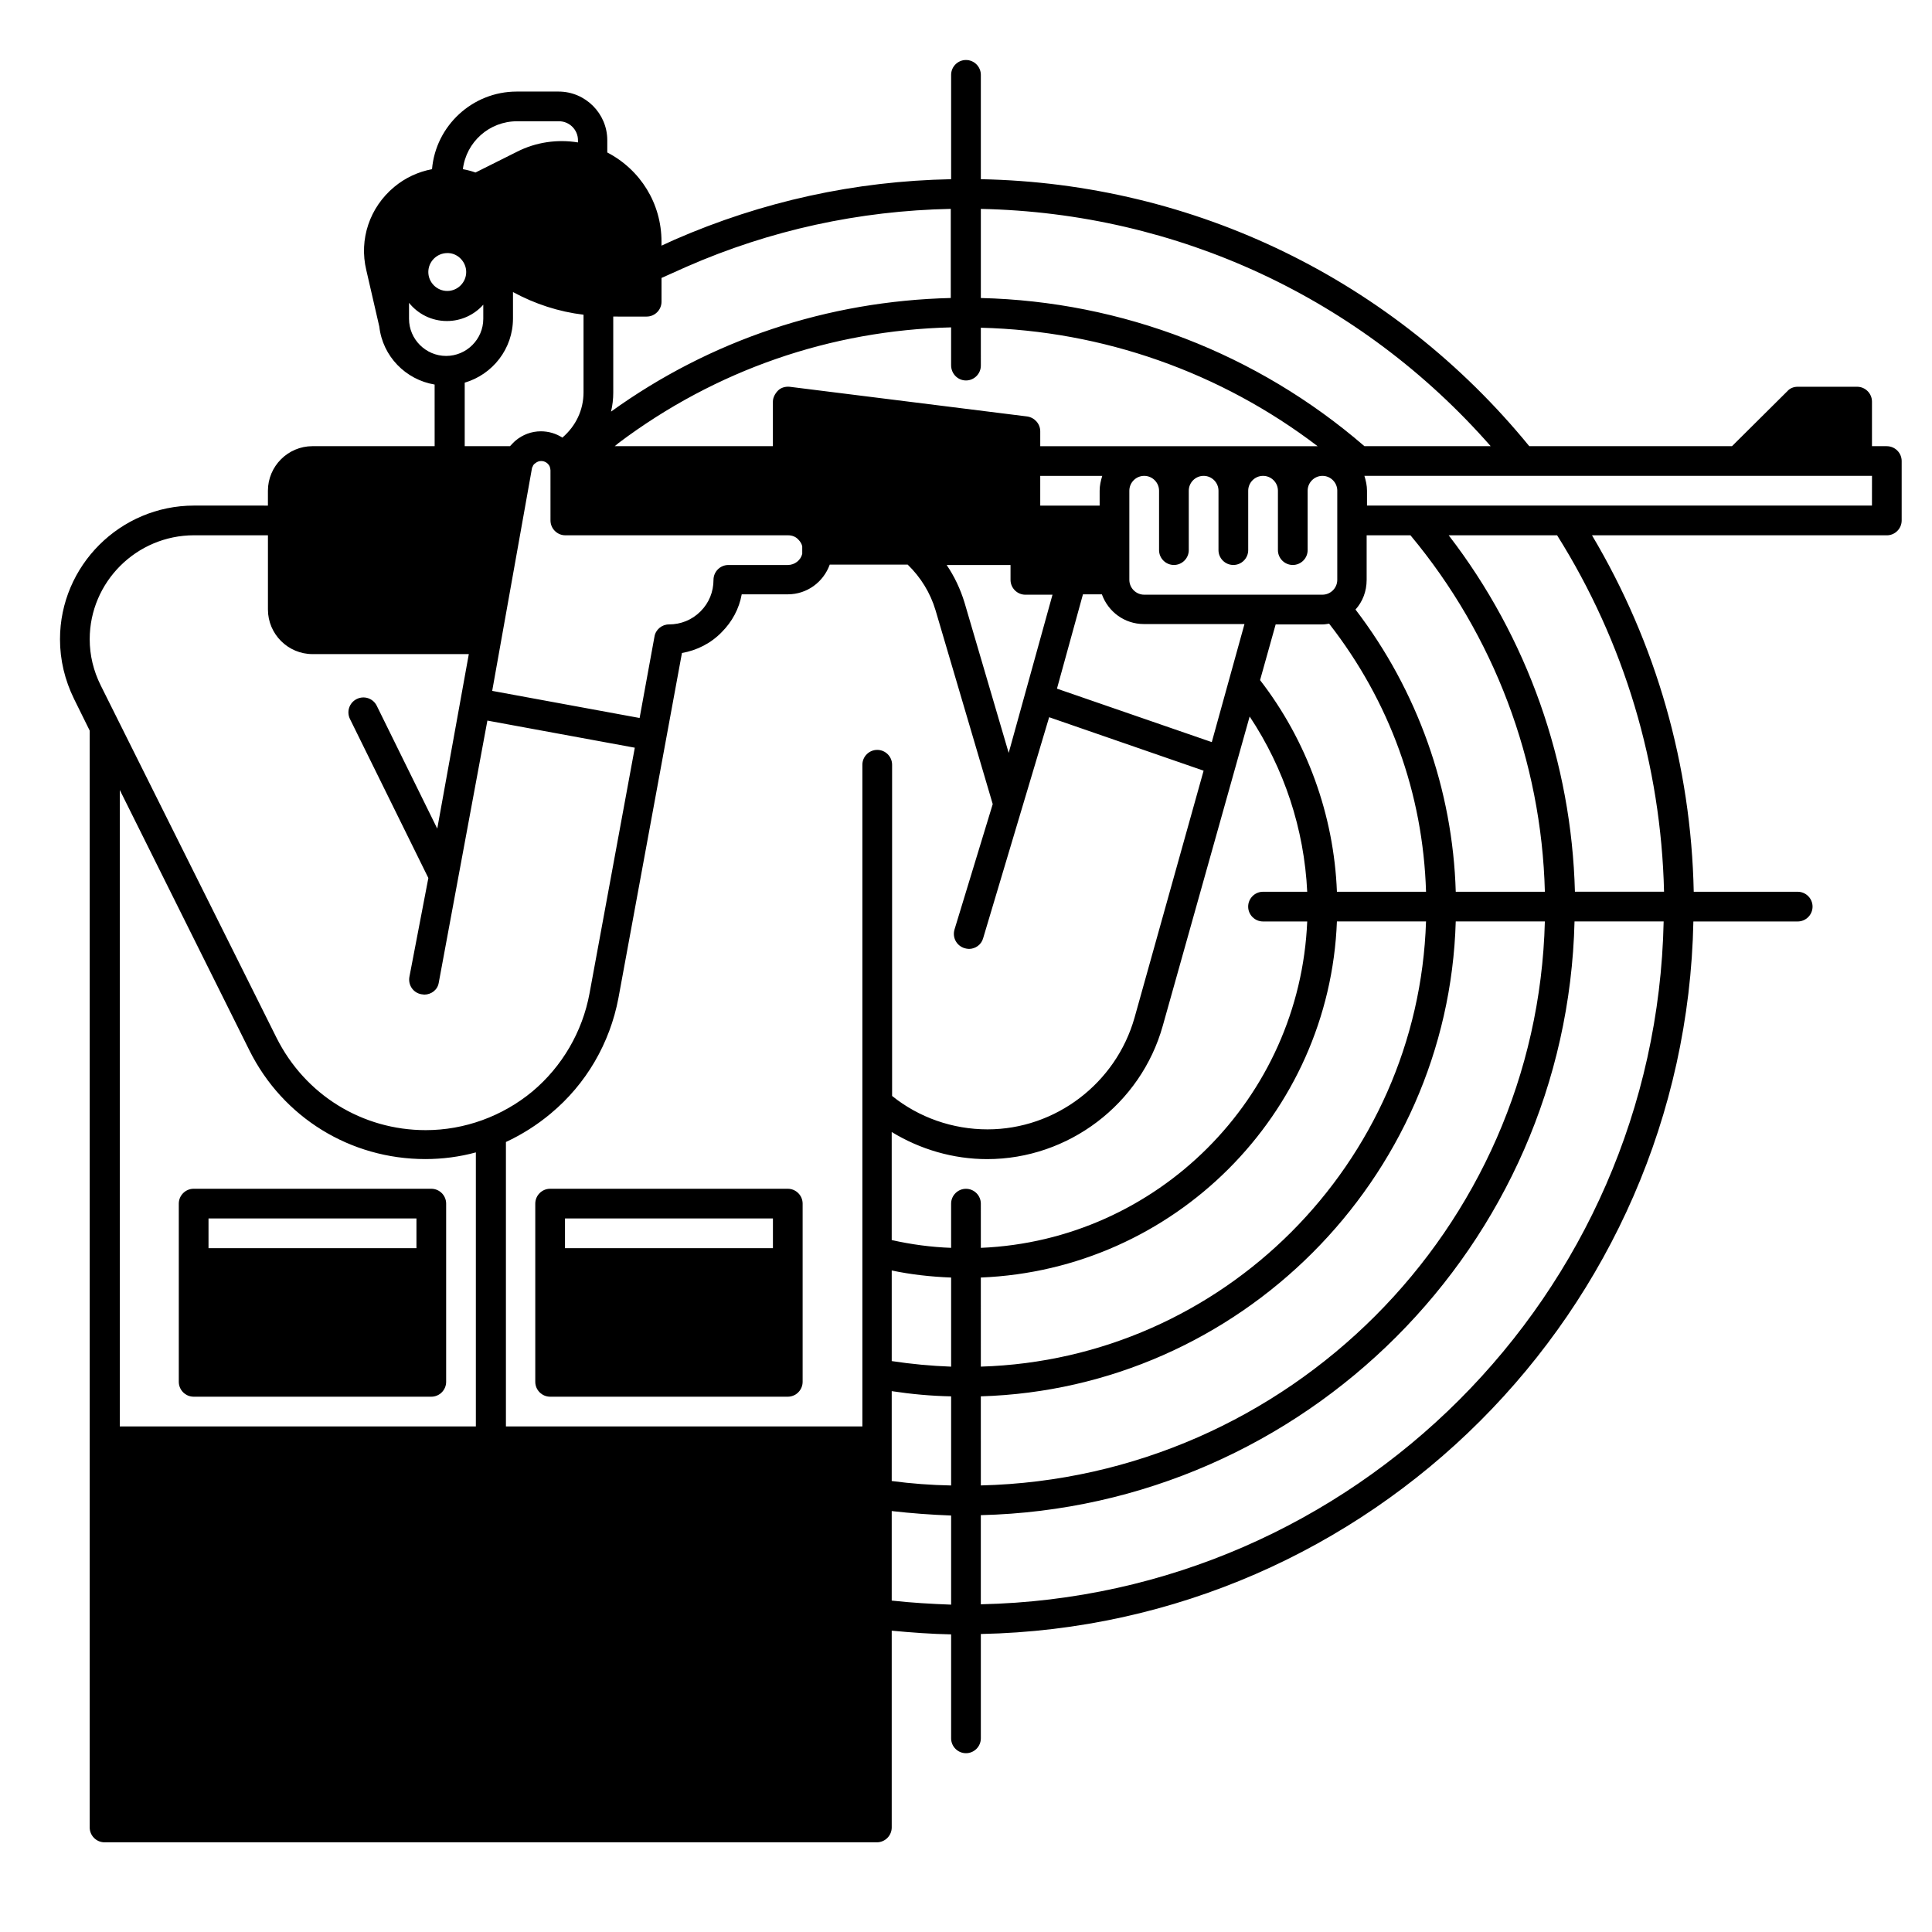
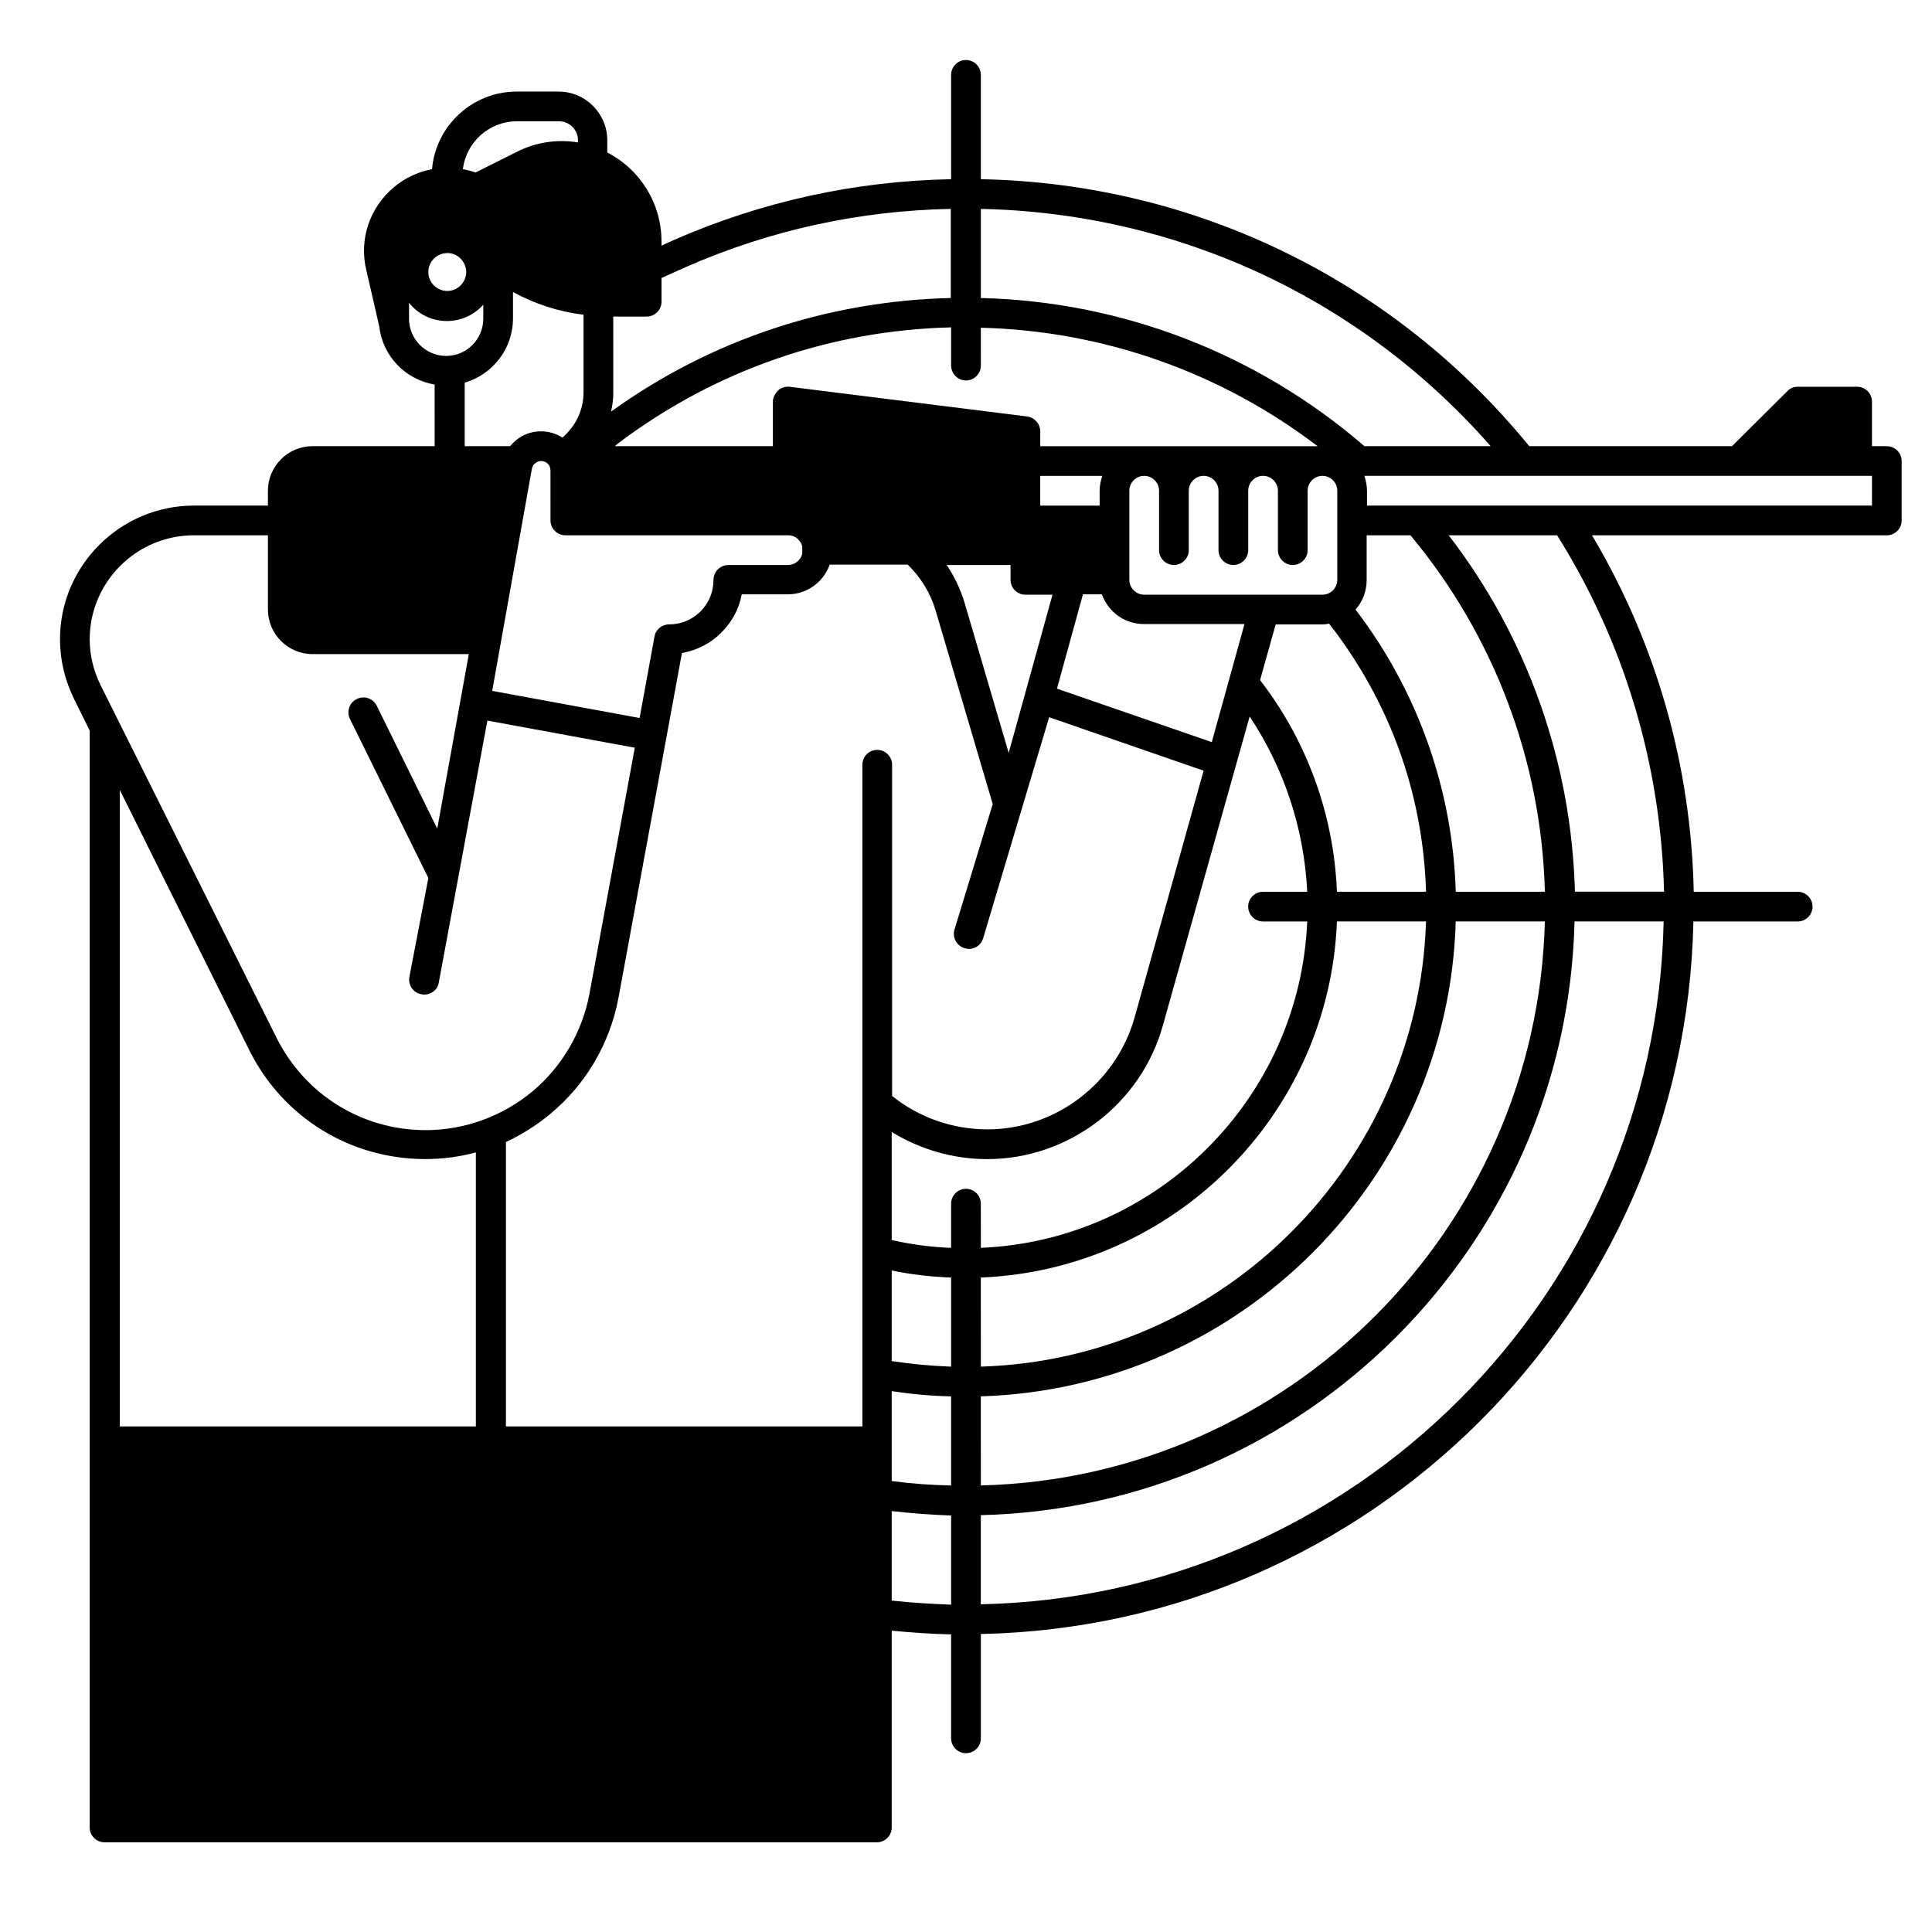
<svg xmlns="http://www.w3.org/2000/svg" fill="#000000" width="800px" height="800px" version="1.1" viewBox="144 144 512 512">
  <g>
    <path d="m644.03 262.24h-3.938v-11.809c0-2.164-1.77-3.938-3.938-3.938h-15.742c-1.082 0-2.066 0.395-2.754 1.18l-14.66 14.566h-53.727c-35.918-43.984-88.66-69.668-145.34-70.75v-27.652c0-2.164-1.77-3.938-3.938-3.938-2.164 0-3.938 1.77-3.938 3.938v27.652c-25.484 0.492-50.086 5.902-73.309 16.039l-3.445 1.574v-1.082c0-10.035-5.512-18.992-14.367-23.617v-3.246c0-7.086-5.805-12.891-12.891-12.891h-11.121c-11.711 0-21.453 9.055-22.434 20.566-3.641 0.688-7.086 2.262-10.035 4.723-6.496 5.41-9.348 13.875-7.379 22.043l3.445 14.957c0.887 7.871 6.988 14.07 14.66 15.352l0.004 16.332h-32.375c-6.496 0-11.809 5.312-11.809 11.809v3.938l-19.578-0.004c-19.582 0-35.523 15.941-35.523 35.426 0 5.512 1.277 10.824 3.738 15.844l4.133 8.363v290.68c0 2.164 1.77 3.938 3.938 3.938h204.67c2.164 0 3.938-1.77 3.938-3.938v-52.152c5.215 0.492 10.527 0.887 15.742 0.984v27.551c0 2.164 1.77 3.938 3.938 3.938 2.164 0 3.938-1.77 3.938-3.938v-27.652c103.22-2.066 186.77-85.609 188.83-188.83l27.645 0.004c2.164 0 3.938-1.77 3.938-3.938 0-2.164-1.77-3.938-3.938-3.938h-27.551c-0.688-33.457-9.938-65.828-26.961-94.465l78.129 0.004c2.164 0 3.938-1.77 3.938-3.938v-15.742c0-2.168-1.773-3.938-3.938-3.938zm-104.99 0h-33.457c-28.34-24.5-64.254-38.375-101.65-39.262v-23.617c52.152 1.082 100.76 23.715 135.11 62.879zm-21.254 23.617c22.141 26.566 34.734 59.828 35.621 94.465h-23.617c-0.789-27.059-10.137-53.332-26.566-74.785 1.871-2.066 2.953-4.82 2.953-7.871v-11.809zm-227.8 153.21c9.348-7.773 15.645-18.598 17.91-30.602l16.828-91.414c3.938-0.688 7.676-2.559 10.527-5.512 2.754-2.754 4.625-6.199 5.312-10.035h12.203c5.117 0 9.445-3.246 11.121-7.871h20.664c3.445 3.344 6.004 7.477 7.379 12.102l15.152 51.363-10.137 33.258c-0.59 2.066 0.492 4.231 2.656 4.922 0.395 0.098 0.789 0.195 1.18 0.195 1.672 0 3.246-1.082 3.738-2.754l17.516-58.648 40.934 14.168-18.301 65.438c-4.922 17.418-20.961 29.617-38.965 29.617-9.25 0-18.203-3.148-25.289-8.855v-87.773c0-2.164-1.77-3.938-3.938-3.938-2.164 0-3.938 1.77-3.938 3.938v175.35h-94.465v-75.375c4.234-1.961 8.27-4.519 11.91-7.57zm-5.019-170.92c0-0.195 0.098-0.297 0.195-0.492 0.098-0.395 0.395-0.688 0.688-0.887 0.492-0.395 0.984-0.59 1.574-0.59 0.984 0 1.871 0.59 2.262 1.477 0.098 0.297 0.195 0.688 0.195 0.984l0.004 13.285c0 2.164 1.77 3.938 3.938 3.938h59.039c1.082 0 2.066 0.395 2.754 1.18 0.492 0.492 0.887 1.18 0.984 1.77v1.969c-0.395 1.672-1.969 2.953-3.836 2.953h-15.742c-2.164 0-3.938 1.77-3.938 3.938 0 3.148-1.18 6.102-3.445 8.363-2.262 2.262-5.215 3.445-8.363 3.445-1.871 0-3.543 1.379-3.836 3.246l-3.938 21.551-39.066-7.184zm115.03-23.32c2.164 0 3.938-1.77 3.938-3.938l-0.004-10.035c32.375 0.789 63.566 11.809 89.25 31.391h-73.504v-3.938c0-1.969-1.477-3.641-3.445-3.938l-62.977-7.871c-1.082-0.098-2.262 0.195-3.051 0.984-0.789 0.789-1.379 1.871-1.379 2.953v11.809h-41.918l1.082-0.887c25.684-19.285 56.09-29.816 88.066-30.602v10.035c0.004 2.266 1.773 4.035 3.941 4.035zm96.234 64.453c16.039 20.566 24.895 44.969 25.684 71.047h-23.617c-0.789-20.367-7.969-40.051-20.367-56.09l4.133-14.762h12.395c0.594 0 1.184-0.098 1.773-0.195zm-21.059 24.602c9.152 13.777 14.465 29.816 15.254 46.445h-11.711c-2.164 0-3.938 1.77-3.938 3.938 0 2.164 1.77 3.938 3.938 3.938h11.711c-1.969 46.84-39.754 84.527-86.492 86.492l-0.004-11.711c0-2.164-1.77-3.938-3.938-3.938-2.164 0-3.938 1.77-3.938 3.938v11.711c-5.312-0.195-10.527-0.887-15.742-2.066v-28.633c7.578 4.625 16.336 7.184 25.289 7.184 21.551 0 40.738-14.562 46.543-35.324zm-94.855 146.81c5.117 1.082 10.43 1.672 15.742 1.871v23.617c-5.312-0.195-10.527-0.688-15.742-1.477zm23.613 1.867c51.168-2.066 92.398-43.199 94.367-94.367h23.617c-2.066 64.156-53.824 116.02-117.98 117.98zm61.207-141.89-41.031-14.168 6.887-24.992h5.019c1.672 4.625 6.004 7.871 11.121 7.871h26.668zm-53.336-46.938v3.938c0 2.164 1.77 3.938 3.938 3.938h7.184l-11.609 41.918-11.711-39.852c-1.082-3.543-2.656-6.887-4.723-9.938zm23.617-19.68v3.938h-15.742v-7.871h16.434c-0.395 1.277-0.691 2.555-0.691 3.934zm-55.102 238.62c5.215 0.789 10.43 1.277 15.742 1.379v23.617c-5.312-0.098-10.527-0.492-15.742-1.18zm23.613 1.375c68.488-2.066 123.89-57.367 125.86-125.86h23.617c-2.066 81.477-67.996 147.5-149.47 149.47zm94.465-240v23.617c0 2.164-1.77 3.938-3.938 3.938h-47.23c-2.164 0-3.938-1.77-3.938-3.938v-23.617c0-2.164 1.77-3.938 3.938-3.938 2.164 0 3.938 1.77 3.938 3.938v15.742c0 2.164 1.77 3.938 3.938 3.938 2.164 0 3.938-1.77 3.938-3.938v-15.742c0-2.164 1.77-3.938 3.938-3.938 2.164 0 3.938 1.77 3.938 3.938v15.742c0 2.164 1.77 3.938 3.938 3.938 2.164 0 3.938-1.77 3.938-3.938v-15.742c0-2.164 1.77-3.938 3.938-3.938 2.164 0 3.938 1.77 3.938 3.938v15.742c0 2.164 1.77 3.938 3.938 3.938 2.164 0 3.938-1.77 3.938-3.938v-15.742c0-2.164 1.77-3.938 3.938-3.938 2.148 0 3.918 1.773 3.918 3.938zm-183.02-46.152c2.164 0 3.938-1.77 3.938-3.938v-6.297l6.594-2.953c22.238-9.742 45.758-14.859 70.062-15.352v23.617c-32.668 0.789-63.664 11.121-90.035 30.109 0.395-1.672 0.59-3.344 0.59-5.019l-0.004-20.168zm-47.824-11.805c0 2.754-2.262 5.019-5.019 5.019-2.754 0-5.019-2.262-5.019-5.019 0-2.754 2.262-5.019 5.019-5.019h0.297c2.559 0.098 4.723 2.359 4.723 5.019zm13.48-39.953h11.121c2.754 0 5.019 2.262 5.019 5.019v0.59c-5.41-0.887-11.121-0.098-16.137 2.461l-11.02 5.512c-1.082-0.395-2.262-0.688-3.344-0.887 0.879-7.184 6.981-12.695 14.359-12.695zm-28.633 52.352v-4.231c2.363 2.953 6.004 4.82 10.035 4.82 3.836 0 7.281-1.672 9.645-4.328v3.738c0 5.41-4.43 9.84-9.84 9.84-5.414 0-9.84-4.43-9.84-9.84zm14.758 16.922c7.379-2.164 12.793-8.953 12.793-17.023v-6.988c5.805 3.148 12.102 5.215 18.695 6.004v20.566c0 4.723-2.066 8.953-5.609 12.004-1.672-1.082-3.641-1.672-5.707-1.672-2.461 0-4.82 0.887-6.691 2.461-0.59 0.492-0.984 0.984-1.477 1.477h-12.004zm-71.73 40.445h19.582v19.68c0 6.496 5.312 11.809 11.809 11.809h41.426l-8.363 46.25-16.039-32.57c-0.984-1.969-3.344-2.754-5.312-1.77s-2.754 3.344-1.77 5.312l20.762 42.117-5.019 26.176c-0.395 2.164 0.984 4.231 3.148 4.625 0.297 0 0.492 0.098 0.789 0.098 1.871 0 3.543-1.277 3.836-3.148l12.891-69.469 39.066 7.184-12.004 65.141c-1.871 10.137-7.281 19.387-15.152 25.977-7.969 6.594-18.008 10.234-28.242 10.234-16.828 0-31.98-9.348-39.559-24.5l-46.547-93.293c-1.969-3.938-2.953-8.07-2.953-12.301 0-15.152 12.398-27.551 27.652-27.551zm14.66 136.48c8.855 17.809 26.766 28.832 46.641 28.832 4.527 0 9.055-0.59 13.383-1.77v72.617h-94.363v-168.66zm170.23 145.83v-23.715c5.215 0.59 10.43 0.984 15.742 1.18v23.617c-5.215-0.195-10.527-0.492-15.742-1.082zm23.613 0.984v-23.617c85.902-2.066 155.28-71.535 157.34-157.34h23.617c-2.066 98.895-82.066 178.89-180.96 180.96zm181.06-188.83h-23.617c-0.887-34.242-12.594-67.402-33.457-94.465h28.734c17.809 28.34 27.551 60.91 28.34 94.465zm55.102-102.34h-133.82v-3.938c0-1.379-0.297-2.656-0.688-3.938l99.09 0.004h35.426z" />
-     <path d="m195.32 514.14h62.977c2.164 0 3.938-1.77 3.938-3.938v-47.23c0-2.164-1.77-3.938-3.938-3.938h-62.977c-2.164 0-3.938 1.77-3.938 3.938v47.23c0.004 2.164 1.773 3.938 3.938 3.938zm59.043-47.234v7.871h-55.105v-7.871z" />
-     <path d="m289.79 514.14h62.977c2.164 0 3.938-1.77 3.938-3.938v-47.23c0-2.164-1.77-3.938-3.938-3.938h-62.977c-2.164 0-3.938 1.77-3.938 3.938v47.23c0.004 2.164 1.773 3.938 3.938 3.938zm59.043-47.234v7.871h-55.105v-7.871z" />
  </g>
</svg>